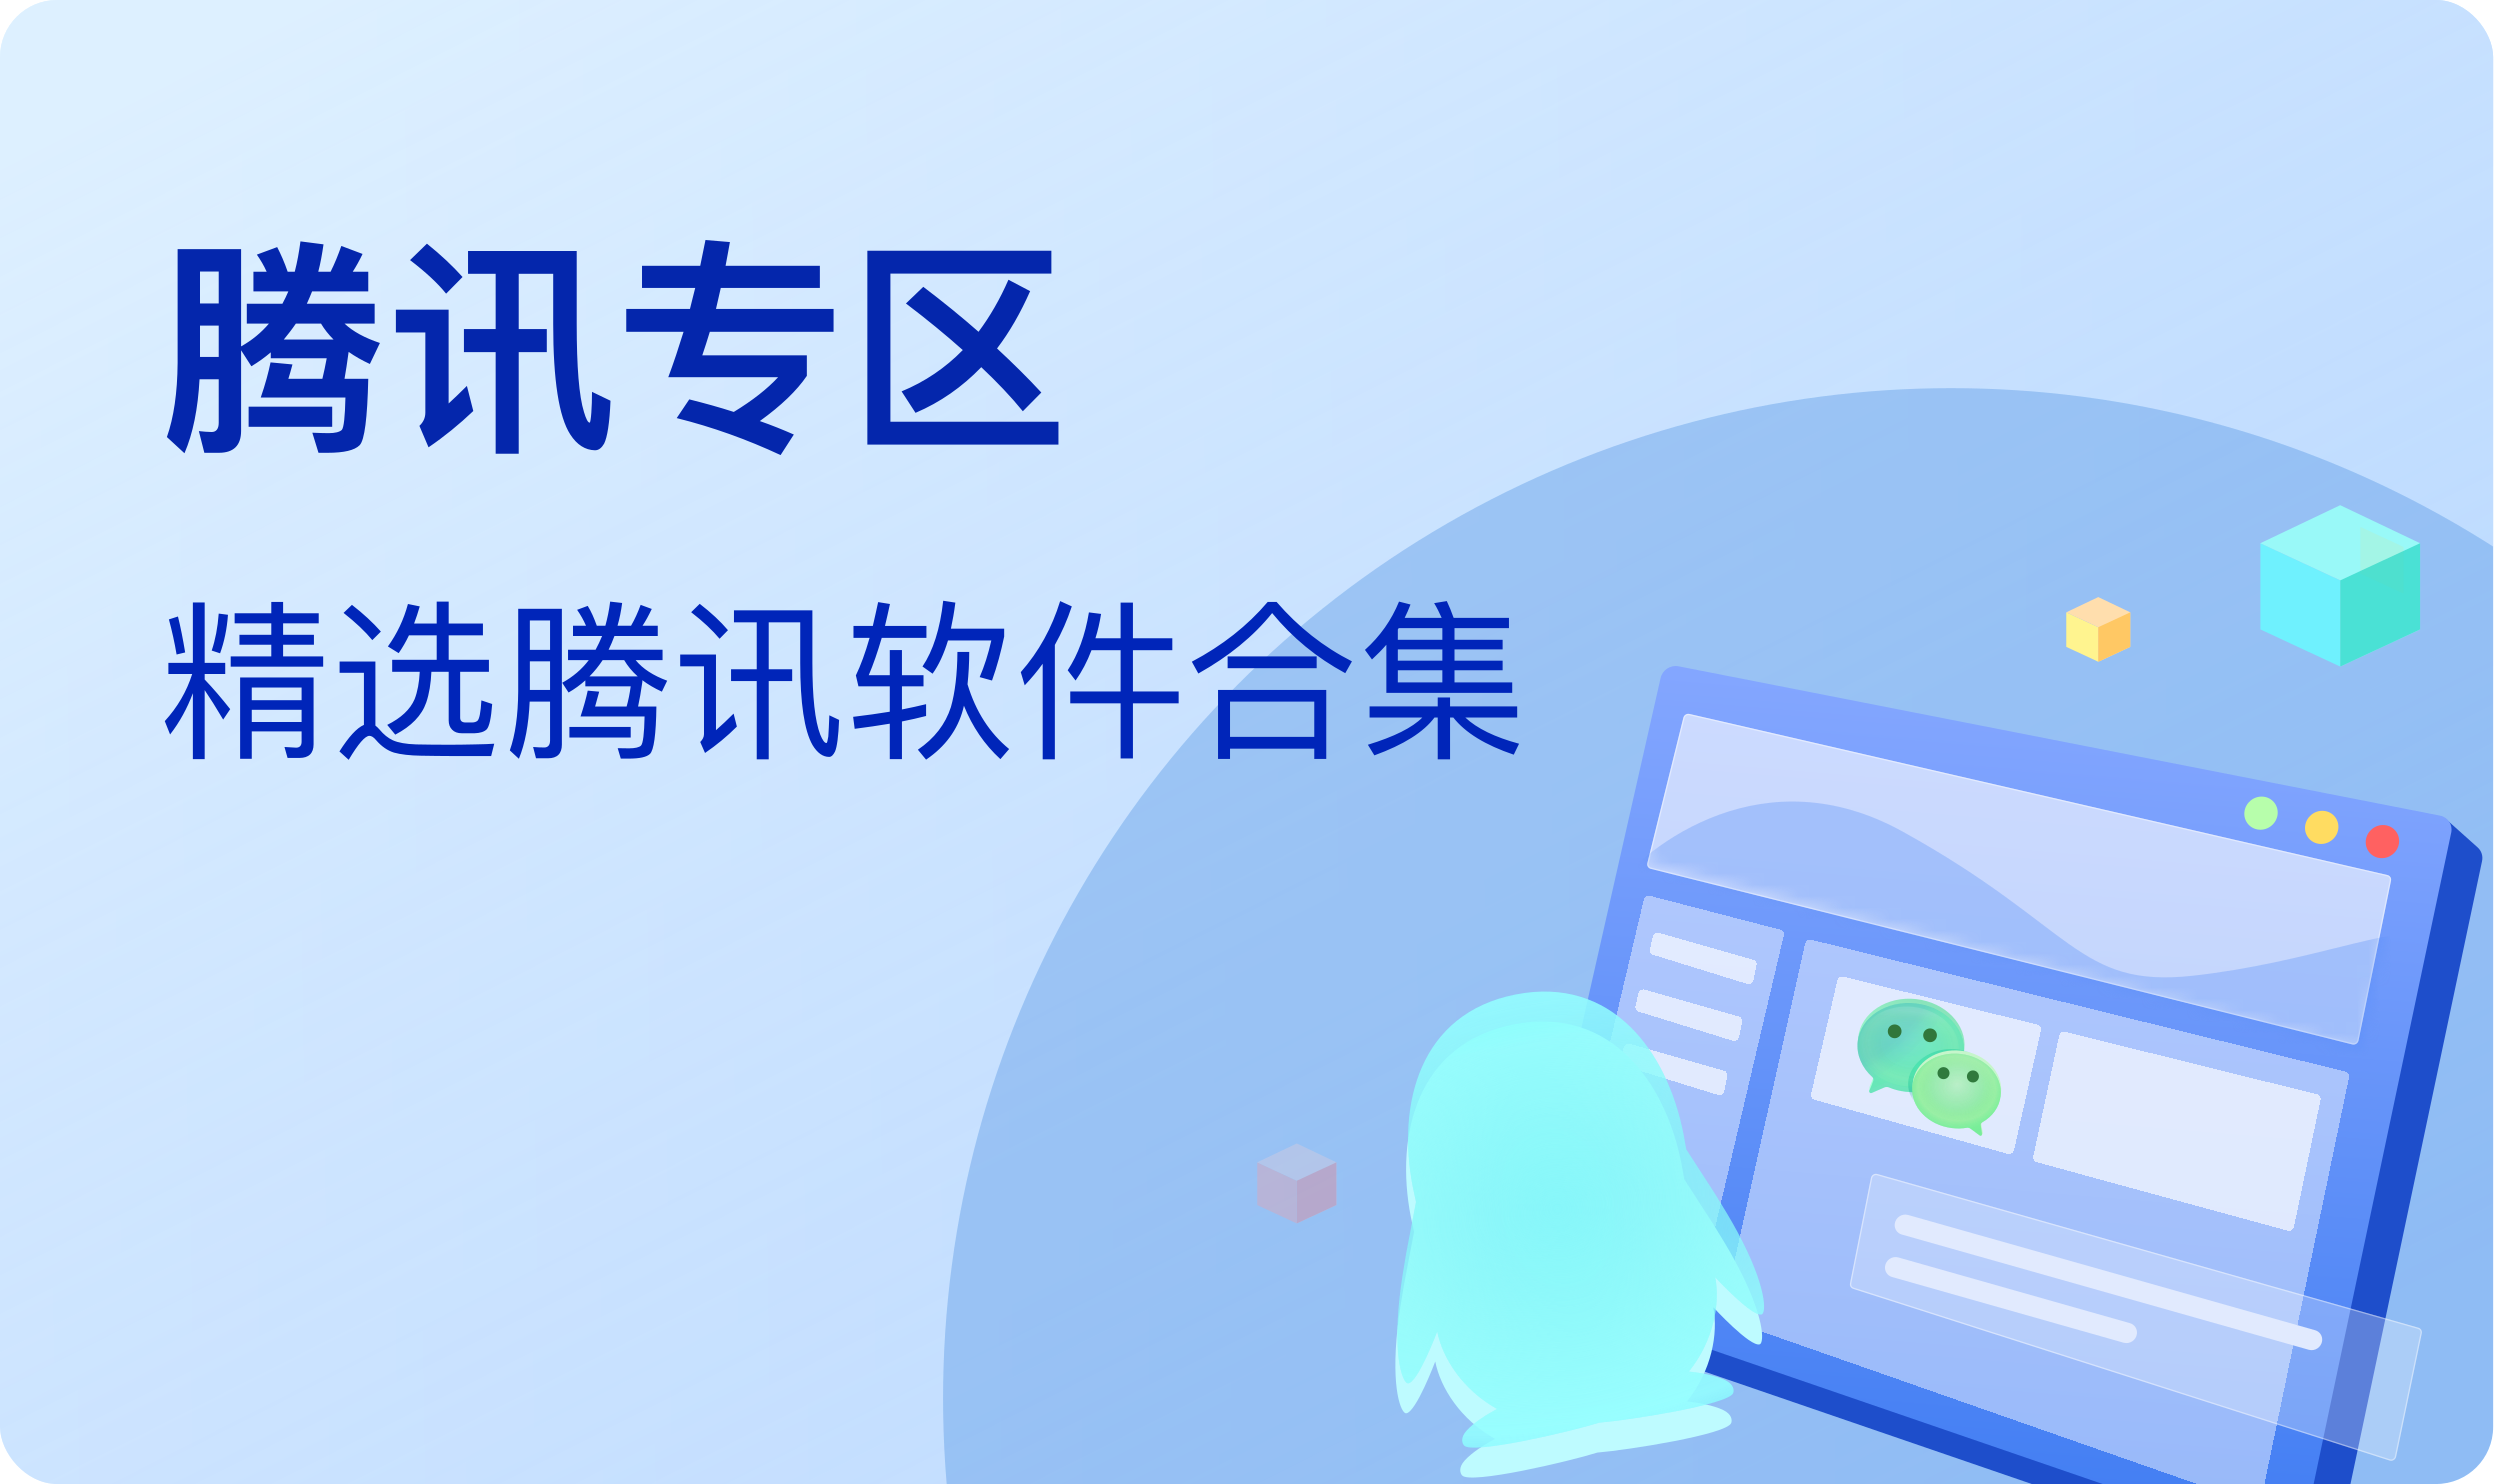
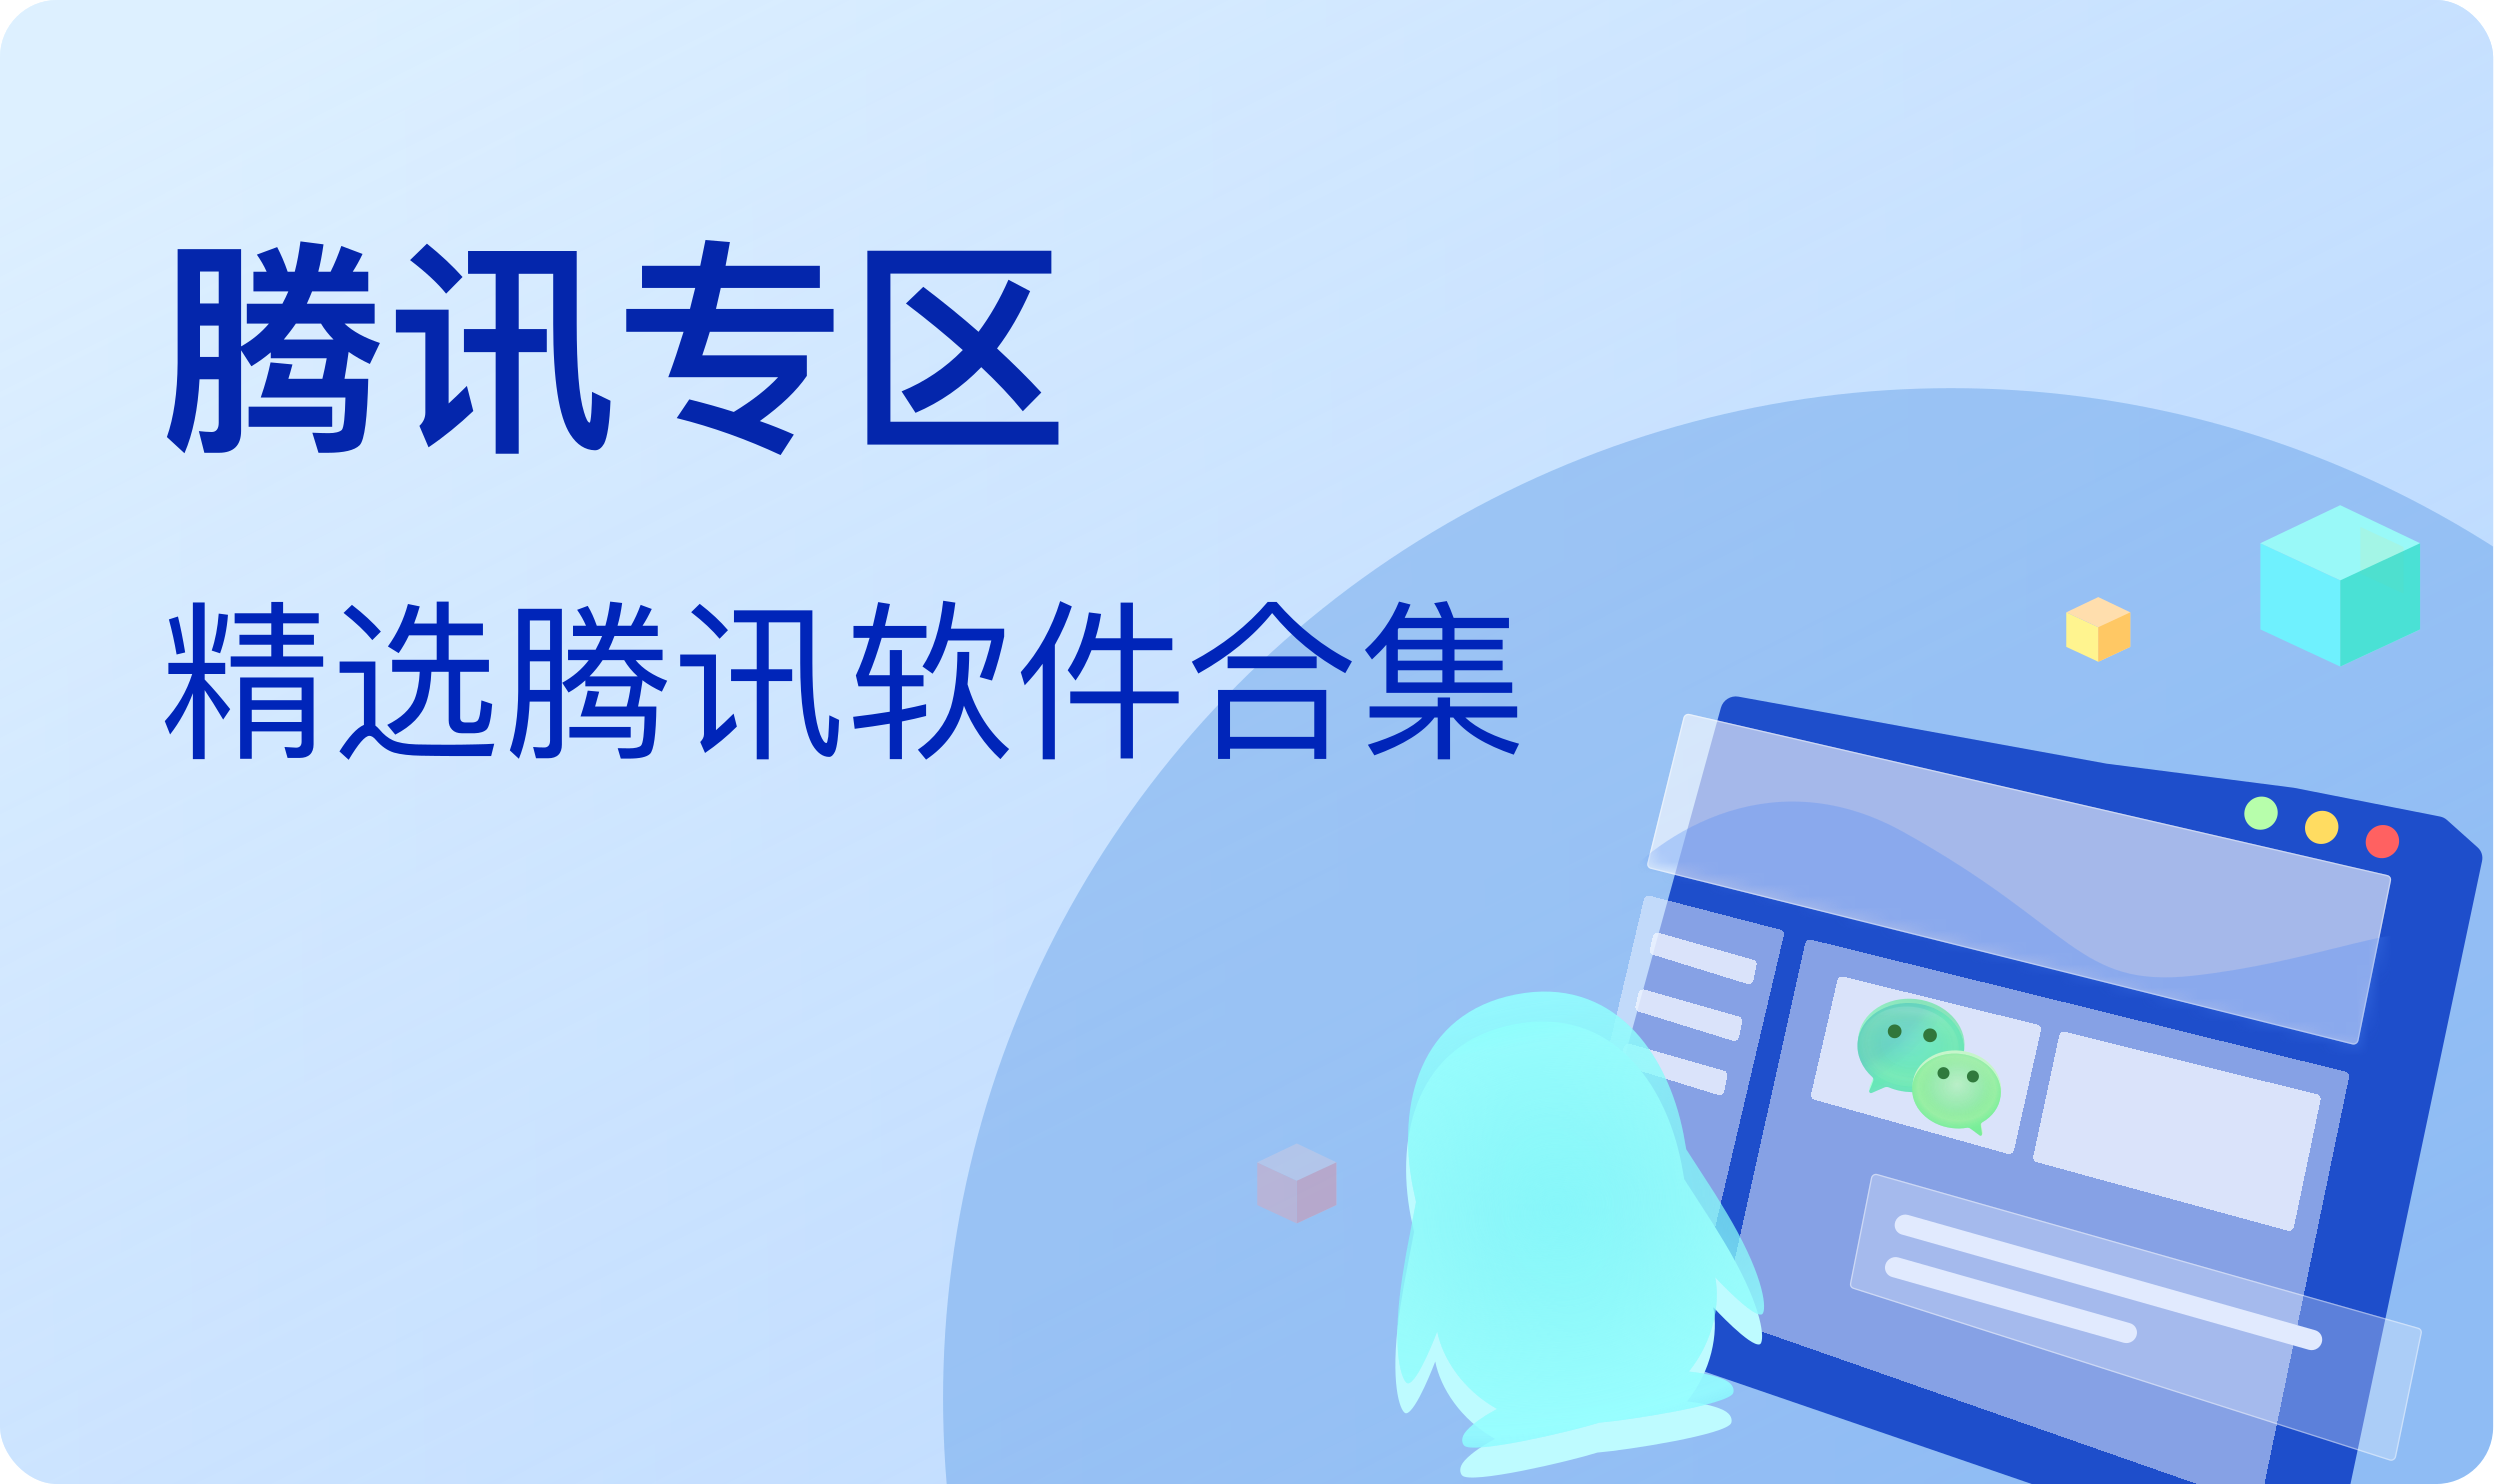
<svg xmlns="http://www.w3.org/2000/svg" width="219" height="130" viewBox="0 0 219 130" fill="none">
  <g clip-path="url(#clip0_5679_16154)">
    <rect width="218.4" height="130" rx="5" fill="url(#paint0_linear_5679_16154)" />
    <rect y="-5" width="243" height="196" rx="5" fill="url(#paint1_linear_5679_16154)" />
    <g opacity="0.5" filter="url(#filter0_f_5679_16154)">
      <ellipse cx="170.922" cy="122.5" rx="88.31" ry="88.5" fill="#317FDA" fill-opacity="0.6" />
    </g>
    <path d="M22.2 23.805H23.36C23.12 23.265 22.82 22.765 22.5 22.305L24.28 21.645C24.6 22.265 24.92 22.985 25.2 23.805H25.82C26.04 22.965 26.2 22.065 26.32 21.145L28.34 21.405C28.22 22.245 28.08 23.045 27.88 23.805H28.96C29.32 23.085 29.62 22.345 29.9 21.545L31.76 22.245C31.48 22.845 31.18 23.365 30.9 23.805H32.26V25.525H27.34C27.2 25.885 27.04 26.245 26.88 26.605H32.82V28.345H30.18C30.92 29.045 31.96 29.605 33.28 30.045L32.4 31.885C31.7 31.565 31.08 31.205 30.54 30.825C30.42 31.725 30.3 32.505 30.18 33.185H32.26C32.18 36.625 31.94 38.565 31.5 39.005C31.06 39.445 30.14 39.665 28.72 39.665H27.9L27.36 37.905C27.88 37.925 28.34 37.945 28.78 37.945C29.36 37.945 29.74 37.845 29.94 37.665C30.12 37.465 30.22 36.525 30.26 34.825H22.84C23.24 33.665 23.52 32.625 23.7 31.745L25.62 31.925C25.5 32.385 25.38 32.805 25.26 33.185H28.24C28.38 32.625 28.5 32.025 28.62 31.385H23.72V30.865C23.18 31.325 22.62 31.725 22.02 32.085L21.12 30.685V37.745C21.12 39.025 20.46 39.665 19.18 39.665H17.9L17.42 37.765C17.82 37.805 18.2 37.845 18.54 37.845C18.94 37.845 19.16 37.565 19.16 37.045V33.225H17.48C17.34 35.825 16.9 37.985 16.16 39.705L14.62 38.285C15.22 36.585 15.54 34.425 15.56 31.785V21.825H21.12V30.345C22.08 29.805 22.88 29.145 23.56 28.345H21.62V26.605H24.74C24.94 26.245 25.1 25.885 25.26 25.525H22.2V23.805ZM24.86 29.745H29.22C28.78 29.305 28.4 28.825 28.12 28.345H25.92C25.58 28.845 25.22 29.305 24.86 29.745ZM17.52 28.525V31.265H19.16V28.525H17.52ZM19.16 26.585V23.785H17.52V26.585H19.16ZM21.78 35.625H29.1V37.385H21.78V35.625ZM40.64 28.825H43.42V23.985H41V21.985H50.52V28.405C50.52 32.125 50.72 34.705 51.16 36.105C51.34 36.705 51.5 37.025 51.66 37.025C51.7 37.025 51.76 36.725 51.8 36.165C51.84 35.605 51.86 35.005 51.86 34.325L53.48 35.105C53.4 37.065 53.2 38.305 52.92 38.865C52.7 39.245 52.44 39.445 52.12 39.445C51.26 39.425 50.54 38.965 49.96 38.065C48.96 36.525 48.46 33.305 48.46 28.405V23.985H45.44V28.825H47.9V30.845H45.44V39.745H43.42V30.845H40.64V28.825ZM37.4 21.345C38.62 22.325 39.66 23.305 40.52 24.265L39.08 25.725C38.34 24.805 37.28 23.825 35.92 22.785L37.4 21.345ZM34.68 27.125H39.3V35.345C39.8 34.885 40.34 34.365 40.9 33.805L41.46 36.005C40.22 37.185 38.92 38.245 37.54 39.185L36.74 37.305C37.08 36.985 37.26 36.605 37.26 36.145V29.125H34.68V27.125ZM54.86 27.065H60.44C60.6 26.445 60.74 25.825 60.9 25.225H56.24V23.285H61.34C61.5 22.525 61.64 21.785 61.8 21.025L63.94 21.205C63.82 21.925 63.68 22.605 63.56 23.285H71.82V25.225H63.14C63 25.865 62.86 26.465 62.72 27.065H73.02V29.065H62.18C61.96 29.785 61.74 30.485 61.52 31.125H70.68V32.925C69.8 34.225 68.42 35.545 66.56 36.885C67.6 37.245 68.58 37.645 69.54 38.065L68.38 39.865C65.42 38.485 62.4 37.405 59.28 36.625L60.38 34.985C61.74 35.325 63.04 35.685 64.28 36.085C65.92 35.085 67.22 34.065 68.16 33.045H58.54C59.02 31.765 59.46 30.425 59.88 29.065H54.86V27.065ZM80.88 25.125C82.62 26.445 84.24 27.765 85.72 29.065C86.72 27.725 87.6 26.205 88.34 24.505L90.24 25.505C89.4 27.405 88.44 29.085 87.34 30.525C88.74 31.825 90.04 33.105 91.22 34.385L89.6 36.025C88.56 34.745 87.34 33.465 85.96 32.165C84.28 33.905 82.36 35.245 80.2 36.165L78.98 34.285C81.02 33.445 82.82 32.225 84.34 30.665C82.84 29.325 81.18 27.965 79.36 26.585L80.88 25.125ZM75.98 21.965H92.1V23.965H78V36.945H92.72V38.945H75.98V21.965Z" fill="#0426AC" />
    <path d="M150.752 61.998C150.936 61.331 151.61 60.904 152.285 61.026L184.546 66.898L200.93 69.007L213.755 71.53C213.976 71.574 214.181 71.675 214.347 71.823L217.046 74.238C217.377 74.534 217.522 74.986 217.428 75.43L204.328 137.448C204.163 138.23 203.338 138.706 202.591 138.449L136.416 115.725C136.157 115.637 135.937 115.467 135.788 115.242L133.905 112.409C133.711 112.116 133.651 111.753 133.738 111.405L134.811 107.11C134.867 106.888 134.979 106.683 135.138 106.515L139.661 101.707C139.812 101.546 139.922 101.351 139.98 101.141L143.765 87.335L150.752 61.998Z" fill="#1E4ECB" />
-     <path d="M145.469 59.395C145.629 58.691 146.332 58.23 147.034 58.367L213.753 71.451C214.44 71.586 214.873 72.246 214.727 72.936L201.738 134.427C201.573 135.209 200.748 135.685 200.001 135.428L134.479 112.929C133.876 112.721 133.534 112.1 133.677 111.47L145.469 59.395Z" fill="url(#paint2_linear_5679_16154)" />
    <g filter="url(#filter1_dii_5679_16154)">
      <circle cx="1.457" cy="1.457" r="1.457" transform="matrix(0.997 0.083 -0.12 0.993 207.422 72.157)" fill="#FF6161" />
    </g>
    <g filter="url(#filter2_dii_5679_16154)">
      <circle cx="1.457" cy="1.457" r="1.457" transform="matrix(0.997 0.083 -0.12 0.993 202.104 70.911)" fill="#FFDC61" />
    </g>
    <g filter="url(#filter3_dii_5679_16154)">
      <circle cx="1.457" cy="1.457" r="1.457" transform="matrix(0.997 0.083 -0.12 0.993 196.787 69.665)" fill="#B7FEAB" />
    </g>
    <g filter="url(#filter4_b_5679_16154)">
      <path d="M147.462 62.874C147.521 62.638 147.761 62.489 147.996 62.543L209.141 76.655C209.362 76.706 209.499 76.919 209.453 77.143L206.608 91.146C206.557 91.394 206.306 91.554 206.063 91.493L144.607 76.11C144.384 76.054 144.251 75.831 144.307 75.605L147.462 62.874Z" fill="white" fill-opacity="0.6" />
      <path d="M147.517 62.886C147.568 62.68 147.777 62.551 147.981 62.598L209.127 76.709C209.319 76.754 209.437 76.94 209.398 77.134L206.552 91.136C206.508 91.352 206.29 91.492 206.078 91.439L144.623 76.056C144.429 76.007 144.313 75.813 144.362 75.617L147.517 62.886Z" stroke="url(#paint3_linear_5679_16154)" stroke-width="0.112" />
    </g>
    <mask id="mask0_5679_16154" style="mask-type:alpha" maskUnits="userSpaceOnUse" x="144" y="62" width="66" height="30">
      <path d="M146.949 62.919C147.002 62.678 147.246 62.522 147.484 62.577L209.403 76.64C209.624 76.69 209.761 76.903 209.716 77.127L206.884 91.383C206.834 91.634 206.579 91.795 206.335 91.731L144.56 75.594C144.343 75.537 144.213 75.323 144.262 75.101L146.949 62.919Z" fill="#FEFEFF" fill-opacity="0.6" />
    </mask>
    <g mask="url(#mask0_5679_16154)">
      <path d="M166.687 72.853C154.623 66.172 144.453 73.736 140.877 78.353L139.909 82.389L209.117 95.135C210.521 91.799 214.134 82.789 212.273 81.975C209.947 80.958 202.175 84.367 192.083 85.474C181.99 86.58 181.768 81.203 166.687 72.853Z" fill="#4E89F7" fill-opacity="0.5" />
    </g>
    <g filter="url(#filter5_d_5679_16154)">
      <path d="M143.998 78.582C144.055 78.34 144.305 78.188 144.543 78.25L155.963 81.215C156.182 81.272 156.313 81.49 156.26 81.714L148.778 113.534C148.717 113.791 148.443 113.944 148.198 113.857L136.96 109.904C136.759 109.833 136.647 109.624 136.697 109.414L143.998 78.582Z" fill="#EFF4FF" fill-opacity="0.5" shape-rendering="crispEdges" />
    </g>
    <g filter="url(#filter6_d_5679_16154)">
      <path d="M158.129 82.436C158.183 82.192 158.431 82.037 158.671 82.096L205.47 93.649C205.688 93.703 205.821 93.916 205.775 94.138L198.068 131.202C198.013 131.464 197.736 131.624 197.486 131.536L151.177 115.32C150.978 115.25 150.865 115.044 150.912 114.836L158.129 82.436Z" fill="#EFF4FF" fill-opacity="0.5" shape-rendering="crispEdges" />
    </g>
    <g filter="url(#filter7_b_5679_16154)">
      <path d="M163.894 103.187C163.944 102.933 164.205 102.772 164.452 102.842L211.858 116.309C212.068 116.368 212.194 116.578 212.149 116.794L209.901 127.605C209.847 127.863 209.578 128.022 209.33 127.943L162.337 112.903C162.135 112.839 162.017 112.636 162.058 112.425L163.894 103.187Z" fill="#EFF4FF" fill-opacity="0.3" />
      <path d="M163.949 103.196C163.993 102.975 164.22 102.835 164.435 102.896L211.841 116.362C212.024 116.414 212.133 116.596 212.093 116.785L209.845 127.596C209.799 127.82 209.564 127.959 209.349 127.89L162.356 112.85C162.18 112.794 162.077 112.617 162.114 112.434L163.949 103.196Z" stroke="url(#paint4_linear_5679_16154)" stroke-width="0.112" />
    </g>
    <g filter="url(#filter8_d_5679_16154)">
      <path d="M180.378 90.511C180.43 90.266 180.68 90.108 180.921 90.168L202.974 95.634C203.192 95.688 203.325 95.902 203.278 96.124L200.95 107.243C200.897 107.493 200.641 107.652 200.396 107.585L178.408 101.579C178.194 101.521 178.067 101.309 178.113 101.09L180.378 90.511Z" fill="#EFF4FF" fill-opacity="0.8" shape-rendering="crispEdges" />
    </g>
    <g filter="url(#filter9_d_5679_16154)">
      <path d="M160.945 85.666C161.001 85.424 161.248 85.27 161.487 85.329L178.484 89.534C178.705 89.589 178.838 89.806 178.787 90.03L176.431 100.517C176.375 100.765 176.118 100.92 175.876 100.852L158.942 96.113C158.728 96.053 158.601 95.838 158.652 95.618L160.945 85.666Z" fill="#EFF4FF" fill-opacity="0.8" shape-rendering="crispEdges" />
    </g>
    <g filter="url(#filter10_d_5679_16154)">
      <path d="M144.781 81.826C144.836 81.577 145.095 81.421 145.338 81.491L153.581 83.846C153.79 83.906 153.915 84.113 153.872 84.328L153.614 85.621C153.562 85.879 153.294 86.04 153.046 85.963L144.816 83.416C144.609 83.352 144.488 83.141 144.536 82.927L144.781 81.826Z" fill="#EFF4FF" fill-opacity="0.8" shape-rendering="crispEdges" />
    </g>
    <g filter="url(#filter11_d_5679_16154)">
      <path d="M143.517 86.806C143.572 86.556 143.831 86.4 144.074 86.47L152.317 88.825C152.526 88.885 152.651 89.092 152.608 89.307L152.349 90.6C152.298 90.858 152.03 91.019 151.782 90.942L143.552 88.395C143.344 88.331 143.224 88.121 143.272 87.906L143.517 86.806Z" fill="#EFF4FF" fill-opacity="0.8" shape-rendering="crispEdges" />
    </g>
    <g filter="url(#filter12_d_5679_16154)">
      <path d="M142.222 91.553C142.278 91.304 142.536 91.148 142.779 91.218L151.022 93.573C151.231 93.632 151.356 93.839 151.313 94.055L151.055 95.347C151.003 95.605 150.735 95.767 150.487 95.69L142.257 93.143C142.05 93.078 141.929 92.868 141.977 92.654L142.222 91.553Z" fill="#EFF4FF" fill-opacity="0.8" shape-rendering="crispEdges" />
    </g>
    <path d="M165.979 107.214C166.047 106.656 166.608 106.279 167.145 106.431L202.804 116.527C203.213 116.643 203.471 117.033 203.419 117.458C203.352 118.016 202.79 118.393 202.253 118.241L166.594 108.145C166.185 108.029 165.927 107.639 165.979 107.214Z" fill="#E1EAFE" />
    <path d="M165.129 110.936C165.197 110.378 165.759 110 166.296 110.153L186.58 115.909C186.989 116.025 187.246 116.415 187.195 116.84C187.127 117.398 186.565 117.775 186.029 117.622L165.744 111.866C165.335 111.75 165.078 111.36 165.129 110.936Z" fill="#E1EAFE" />
    <g opacity="0.3">
      <g filter="url(#filter13_b_5679_16154)">
        <rect width="3.824" height="3.745" transform="matrix(0.907 0.422 0 1 110.133 101.819)" fill="#FF9696" />
      </g>
      <g filter="url(#filter14_b_5679_16154)">
        <path d="M113.6 103.432L110.127 101.82L113.598 100.167L117.068 101.82L117.068 105.564L113.6 107.176L113.6 103.432Z" fill="#FFD2CC" fill-opacity="0.85" />
      </g>
      <g filter="url(#filter15_b_5679_16154)">
        <rect width="3.824" height="3.745" transform="matrix(0.907 -0.422 0 1 113.6 103.431)" fill="#FF7070" />
      </g>
    </g>
    <g filter="url(#filter16_b_5679_16154)">
      <rect width="7.713" height="7.552" transform="matrix(0.907 0.422 0 1 198.011 47.588)" fill="#6BF6FF" fill-opacity="0.9" />
    </g>
    <g filter="url(#filter17_b_5679_16154)">
      <rect width="4.174" height="4.087" transform="matrix(0.907 0.422 0 1 206.767 46.154)" fill="#FF983E" />
    </g>
    <g filter="url(#filter18_b_5679_16154)">
      <path d="M205.006 50.84L198 47.588L205 44.254L212 47.588L212 55.141L205.006 58.392L205.006 50.84Z" fill="#99FFF9" fill-opacity="0.9" />
    </g>
    <rect width="7.713" height="7.552" transform="matrix(0.907 -0.422 0 1 205.006 50.839)" fill="#25D6C3" fill-opacity="0.67" />
    <g filter="url(#filter19_b_5679_16154)">
      <rect width="3.091" height="3.026" transform="matrix(0.907 0.422 0 1 181.005 53.64)" fill="#FFF48F" />
    </g>
    <g filter="url(#filter20_b_5679_16154)">
      <rect width="1.673" height="1.638" transform="matrix(0.907 0.422 0 1 184.513 53.065)" fill="#FF983E" />
    </g>
    <g filter="url(#filter21_b_5679_16154)">
      <path d="M183.807 54.943L181 53.64L183.805 52.304L186.61 53.64L186.61 56.666L183.807 57.969L183.807 54.943Z" fill="#FFDEAD" />
    </g>
    <g filter="url(#filter22_b_5679_16154)">
      <rect width="3.091" height="3.026" transform="matrix(0.907 -0.422 0 1 183.807 54.943)" fill="#FFC864" />
    </g>
    <path fill-rule="evenodd" clip-rule="evenodd" d="M164.155 94.246C164.167 94.131 164.134 94.04 164.054 93.973C163.157 93.162 162.645 92.03 162.775 90.869C163.014 88.734 165.289 87.233 167.858 87.521C170.427 87.809 172.314 89.776 172.074 91.912C171.835 94.047 169.56 95.548 166.991 95.26C166.46 95.2 165.951 95.071 165.494 94.874C165.452 94.855 165.395 94.849 165.352 94.844C165.266 94.834 165.176 94.853 165.1 94.888L164.015 95.362C164.011 95.363 164.006 95.365 164.002 95.367L163.76 95.636C163.735 95.624 163.75 95.486 163.771 95.283C163.774 95.256 163.777 95.229 163.78 95.2L163.795 95.163C163.798 95.155 163.802 95.147 163.805 95.14L164.071 94.497C164.092 94.443 164.112 94.391 164.129 94.344C164.131 94.33 164.136 94.312 164.142 94.295C164.147 94.277 164.153 94.26 164.155 94.246Z" fill="url(#paint5_linear_5679_16154)" />
    <g filter="url(#filter23_b_5679_16154)">
      <path fill-rule="evenodd" clip-rule="evenodd" d="M164.012 94.35C164.092 94.417 164.125 94.508 164.112 94.623C164.109 94.651 164.09 94.693 164.087 94.721C163.983 95 163.801 95.458 163.785 95.471C163.766 95.513 163.748 95.54 163.743 95.582C163.734 95.668 163.797 95.748 163.883 95.758C163.912 95.761 163.942 95.75 163.973 95.739L165.058 95.265C165.134 95.231 165.223 95.212 165.31 95.221C165.353 95.226 165.41 95.232 165.451 95.251C165.909 95.448 166.418 95.578 166.949 95.637C169.517 95.925 171.793 94.424 172.032 92.289C172.271 90.153 170.385 88.186 167.816 87.898C165.247 87.61 162.972 89.111 162.732 91.246C162.602 92.407 163.115 93.539 164.012 94.35Z" fill="url(#paint6_radial_5679_16154)" fill-opacity="0.9" />
      <path fill-rule="evenodd" clip-rule="evenodd" d="M164.012 94.35C164.092 94.417 164.125 94.508 164.112 94.623C164.109 94.651 164.09 94.693 164.087 94.721C163.983 95 163.801 95.458 163.785 95.471C163.766 95.513 163.748 95.54 163.743 95.582C163.734 95.668 163.797 95.748 163.883 95.758C163.912 95.761 163.942 95.75 163.973 95.739L165.058 95.265C165.134 95.231 165.223 95.212 165.31 95.221C165.353 95.226 165.41 95.232 165.451 95.251C165.909 95.448 166.418 95.578 166.949 95.637C169.517 95.925 171.793 94.424 172.032 92.289C172.271 90.153 170.385 88.186 167.816 87.898C165.247 87.61 162.972 89.111 162.732 91.246C162.602 92.407 163.115 93.539 164.012 94.35Z" fill="url(#paint7_radial_5679_16154)" fill-opacity="0.2" />
      <path fill-rule="evenodd" clip-rule="evenodd" d="M164.012 94.35C164.092 94.417 164.125 94.508 164.112 94.623C164.109 94.651 164.09 94.693 164.087 94.721C163.983 95 163.801 95.458 163.785 95.471C163.766 95.513 163.748 95.54 163.743 95.582C163.734 95.668 163.797 95.748 163.883 95.758C163.912 95.761 163.942 95.75 163.973 95.739L165.058 95.265C165.134 95.231 165.223 95.212 165.31 95.221C165.353 95.226 165.41 95.232 165.451 95.251C165.909 95.448 166.418 95.578 166.949 95.637C169.517 95.925 171.793 94.424 172.032 92.289C172.271 90.153 170.385 88.186 167.816 87.898C165.247 87.61 162.972 89.111 162.732 91.246C162.602 92.407 163.115 93.539 164.012 94.35Z" fill="url(#paint8_radial_5679_16154)" fill-opacity="0.1" />
    </g>
    <mask id="mask1_5679_16154" style="mask-type:luminance" maskUnits="userSpaceOnUse" x="162" y="87" width="11" height="9">
      <path fill-rule="evenodd" clip-rule="evenodd" d="M164.012 94.35C164.092 94.417 164.125 94.508 164.112 94.623C164.109 94.651 164.09 94.693 164.087 94.721C163.983 95 163.801 95.458 163.785 95.471C163.766 95.513 163.748 95.54 163.743 95.582C163.734 95.668 163.797 95.748 163.883 95.758C163.912 95.761 163.942 95.75 163.973 95.739L165.058 95.265C165.134 95.231 165.223 95.212 165.31 95.221C165.353 95.226 165.41 95.232 165.451 95.251C165.909 95.448 166.418 95.578 166.949 95.637C169.517 95.925 171.793 94.424 172.032 92.289C172.271 90.153 170.385 88.186 167.816 87.898C165.247 87.61 162.972 89.111 162.732 91.246C162.602 92.407 163.115 93.539 164.012 94.35Z" fill="white" />
      <path fill-rule="evenodd" clip-rule="evenodd" d="M164.012 94.35C164.092 94.417 164.125 94.508 164.112 94.623C164.109 94.651 164.09 94.693 164.087 94.721C163.983 95 163.801 95.458 163.785 95.471C163.766 95.513 163.748 95.54 163.743 95.582C163.734 95.668 163.797 95.748 163.883 95.758C163.912 95.761 163.942 95.75 163.973 95.739L165.058 95.265C165.134 95.231 165.223 95.212 165.31 95.221C165.353 95.226 165.41 95.232 165.451 95.251C165.909 95.448 166.418 95.578 166.949 95.637C169.517 95.925 171.793 94.424 172.032 92.289C172.271 90.153 170.385 88.186 167.816 87.898C165.247 87.61 162.972 89.111 162.732 91.246C162.602 92.407 163.115 93.539 164.012 94.35Z" stroke="white" />
    </mask>
    <g mask="url(#mask1_5679_16154)">
      <g opacity="0.2" filter="url(#filter24_f_5679_16154)">
        <ellipse cx="167.228" cy="91.674" rx="4.363" ry="3.49" transform="rotate(6.394 167.228 91.674)" fill="url(#paint9_radial_5679_16154)" fill-opacity="0.8" />
      </g>
      <g opacity="0.379" filter="url(#filter25_f_5679_16154)">
-         <ellipse cx="170.798" cy="94.845" rx="3.654" ry="2.945" transform="rotate(-5.606 170.798 94.845)" fill="url(#paint10_radial_5679_16154)" />
-       </g>
+         </g>
      <path fill-rule="evenodd" clip-rule="evenodd" d="M165.905 90.944C166.239 90.981 166.533 90.746 166.57 90.412C166.608 90.077 166.373 89.783 166.04 89.746C165.706 89.708 165.412 89.943 165.375 90.278C165.338 90.612 165.572 90.906 165.905 90.944ZM169.005 91.291C169.339 91.328 169.633 91.093 169.67 90.759C169.707 90.425 169.473 90.13 169.14 90.093C168.806 90.056 168.512 90.291 168.475 90.625C168.437 90.959 168.672 91.254 169.005 91.291Z" fill="#31773B" />
    </g>
    <g filter="url(#filter26_d_5679_16154)">
      <path fill-rule="evenodd" clip-rule="evenodd" d="M172.337 98.085C171.937 98.157 171.501 98.167 171.058 98.117C168.924 97.878 167.355 96.225 167.556 94.435C167.758 92.63 169.652 91.38 171.786 91.619C173.919 91.858 175.488 93.511 175.287 95.301C175.177 96.283 174.563 97.106 173.681 97.607C173.603 97.656 173.551 97.724 173.542 97.81C173.539 97.839 173.535 97.868 173.546 97.899C173.563 98.037 173.591 98.221 173.614 98.361L173.706 98.874C173.553 99.077 173.528 99.084 173.513 99.041L173.316 98.659L172.647 98.163C172.593 98.128 172.525 98.091 172.453 98.083L172.453 98.083C172.41 98.078 172.367 98.073 172.337 98.085Z" fill="#C6F5CB" />
    </g>
    <g filter="url(#filter27_bd_5679_16154)">
      <path fill-rule="evenodd" clip-rule="evenodd" d="M171.026 98.4C171.47 98.449 171.906 98.44 172.305 98.368C172.335 98.356 172.378 98.361 172.421 98.366C172.493 98.374 172.561 98.411 172.615 98.446L173.405 99.032C173.432 99.049 173.445 99.065 173.473 99.069C173.545 99.077 173.609 99.025 173.617 98.953C173.62 98.924 173.609 98.894 173.614 98.85C173.615 98.836 173.544 98.433 173.515 98.181C173.504 98.151 173.507 98.122 173.51 98.093C173.52 98.007 173.571 97.939 173.649 97.889C174.531 97.389 175.145 96.566 175.255 95.584C175.456 93.794 173.887 92.141 171.754 91.902C169.621 91.663 167.727 92.913 167.524 94.718C167.324 96.508 168.893 98.161 171.026 98.4Z" fill="url(#paint11_radial_5679_16154)" />
      <path fill-rule="evenodd" clip-rule="evenodd" d="M171.026 98.4C171.47 98.449 171.906 98.44 172.305 98.368C172.335 98.356 172.378 98.361 172.421 98.366C172.493 98.374 172.561 98.411 172.615 98.446L173.405 99.032C173.432 99.049 173.445 99.065 173.473 99.069C173.545 99.077 173.609 99.025 173.617 98.953C173.62 98.924 173.609 98.894 173.614 98.85C173.615 98.836 173.544 98.433 173.515 98.181C173.504 98.151 173.507 98.122 173.51 98.093C173.52 98.007 173.571 97.939 173.649 97.889C174.531 97.389 175.145 96.566 175.255 95.584C175.456 93.794 173.887 92.141 171.754 91.902C169.621 91.663 167.727 92.913 167.524 94.718C167.324 96.508 168.893 98.161 171.026 98.4Z" fill="url(#paint12_radial_5679_16154)" fill-opacity="0.25" />
      <path fill-rule="evenodd" clip-rule="evenodd" d="M171.026 98.4C171.47 98.449 171.906 98.44 172.305 98.368C172.335 98.356 172.378 98.361 172.421 98.366C172.493 98.374 172.561 98.411 172.615 98.446L173.405 99.032C173.432 99.049 173.445 99.065 173.473 99.069C173.545 99.077 173.609 99.025 173.617 98.953C173.62 98.924 173.609 98.894 173.614 98.85C173.615 98.836 173.544 98.433 173.515 98.181C173.504 98.151 173.507 98.122 173.51 98.093C173.52 98.007 173.571 97.939 173.649 97.889C174.531 97.389 175.145 96.566 175.255 95.584C175.456 93.794 173.887 92.141 171.754 91.902C169.621 91.663 167.727 92.913 167.524 94.718C167.324 96.508 168.893 98.161 171.026 98.4Z" fill="white" fill-opacity="0.2" />
    </g>
    <mask id="mask2_5679_16154" style="mask-type:luminance" maskUnits="userSpaceOnUse" x="167" y="91" width="9" height="9">
      <path fill-rule="evenodd" clip-rule="evenodd" d="M171.026 98.4C171.47 98.449 171.906 98.44 172.305 98.368C172.335 98.356 172.378 98.361 172.421 98.366C172.493 98.374 172.561 98.411 172.615 98.446L173.405 99.032C173.432 99.049 173.445 99.065 173.473 99.069C173.545 99.077 173.609 99.025 173.617 98.953C173.62 98.924 173.609 98.894 173.614 98.85C173.615 98.836 173.544 98.433 173.515 98.181C173.504 98.151 173.507 98.122 173.51 98.093C173.52 98.007 173.571 97.939 173.649 97.889C174.531 97.389 175.145 96.566 175.255 95.584C175.456 93.794 173.887 92.141 171.754 91.902C169.621 91.663 167.727 92.913 167.524 94.718C167.324 96.508 168.893 98.161 171.026 98.4Z" fill="white" />
      <path fill-rule="evenodd" clip-rule="evenodd" d="M171.026 98.4C171.47 98.449 171.906 98.44 172.305 98.368C172.335 98.356 172.378 98.361 172.421 98.366C172.493 98.374 172.561 98.411 172.615 98.446L173.405 99.032C173.432 99.049 173.445 99.065 173.473 99.069C173.545 99.077 173.609 99.025 173.617 98.953C173.62 98.924 173.609 98.894 173.614 98.85C173.615 98.836 173.544 98.433 173.515 98.181C173.504 98.151 173.507 98.122 173.51 98.093C173.52 98.007 173.571 97.939 173.649 97.889C174.531 97.389 175.145 96.566 175.255 95.584C175.456 93.794 173.887 92.141 171.754 91.902C169.621 91.663 167.727 92.913 167.524 94.718C167.324 96.508 168.893 98.161 171.026 98.4Z" stroke="white" />
    </mask>
    <g mask="url(#mask2_5679_16154)">
      <path fill-rule="evenodd" clip-rule="evenodd" d="M172.769 94.821C172.479 94.788 172.273 94.529 172.305 94.238C172.338 93.947 172.596 93.74 172.887 93.772C173.177 93.805 173.384 94.064 173.351 94.355C173.318 94.646 173.06 94.853 172.769 94.821ZM170.192 94.532C169.902 94.499 169.696 94.24 169.728 93.949C169.761 93.658 170.019 93.451 170.31 93.484C170.6 93.516 170.806 93.775 170.774 94.067C170.741 94.358 170.483 94.564 170.192 94.532Z" fill="#307A3D" />
    </g>
    <g filter="url(#filter28_d_5679_16154)">
      <path fill-rule="evenodd" clip-rule="evenodd" d="M147.305 97.98C147.389 98.411 147.531 99.251 147.54 99.301L150.069 103.216C150.772 104.34 151.479 105.515 152.028 106.534C154.645 111.395 154.542 113.638 154.155 113.763C153.324 114.032 150.082 110.514 150.082 110.514C150.534 112.829 149.932 116.082 147.78 118.766C148.802 118.876 150.074 119.102 150.944 119.515C151.725 119.886 151.74 120.417 151.657 120.648C151.295 121.665 142.503 123.038 139.927 123.246L139.926 123.246C137.462 124.022 128.798 126.054 128.08 125.247C127.916 125.064 127.731 124.567 128.316 123.929C128.965 123.221 130.057 122.533 130.964 122.047C127.959 120.369 126.179 117.58 125.728 115.265C125.728 115.265 124.046 119.743 123.175 119.806C122.769 119.836 121.83 117.796 122.429 112.308C122.554 111.158 122.768 109.803 122.997 108.497L123.87 103.918C123.858 103.869 123.674 103.038 123.59 102.606C122.174 95.345 124.178 87.38 132.608 85.735C141.038 84.091 145.889 90.719 147.305 97.98Z" fill="url(#paint13_linear_5679_16154)" />
    </g>
    <g filter="url(#filter29_bii_5679_16154)">
      <path fill-rule="evenodd" clip-rule="evenodd" d="M147.477 98.862C147.561 99.293 147.703 100.133 147.712 100.183L150.241 104.097C150.944 105.222 151.651 106.397 152.2 107.416C154.817 112.277 154.714 114.519 154.327 114.645C153.496 114.914 150.254 111.396 150.254 111.396C150.706 113.711 150.104 116.964 147.952 119.648C148.974 119.757 150.246 119.984 151.115 120.397C151.896 120.768 151.912 121.299 151.829 121.53C151.466 122.547 142.674 123.92 140.099 124.128C140.099 124.128 140.098 124.128 140.098 124.128C140.098 124.128 140.098 124.128 140.098 124.128C137.634 124.903 128.97 126.936 128.252 126.129C128.088 125.946 127.903 125.449 128.487 124.811C129.137 124.102 130.229 123.415 131.136 122.929C128.131 121.251 126.351 118.462 125.9 116.147C125.9 116.147 124.218 120.625 123.347 120.688C122.941 120.717 122.002 118.678 122.601 113.19C122.726 112.04 122.939 110.684 123.169 109.378L124.041 104.8C124.03 104.751 123.846 103.92 123.762 103.488C122.346 96.227 124.35 88.262 132.78 86.617C141.21 84.973 146.061 91.601 147.477 98.862Z" fill="url(#paint14_radial_5679_16154)" />
      <path fill-rule="evenodd" clip-rule="evenodd" d="M147.477 98.862C147.561 99.293 147.703 100.133 147.712 100.183L150.241 104.097C150.944 105.222 151.651 106.397 152.2 107.416C154.817 112.277 154.714 114.519 154.327 114.645C153.496 114.914 150.254 111.396 150.254 111.396C150.706 113.711 150.104 116.964 147.952 119.648C148.974 119.757 150.246 119.984 151.115 120.397C151.896 120.768 151.912 121.299 151.829 121.53C151.466 122.547 142.674 123.92 140.099 124.128C140.099 124.128 140.098 124.128 140.098 124.128C140.098 124.128 140.098 124.128 140.098 124.128C137.634 124.903 128.97 126.936 128.252 126.129C128.088 125.946 127.903 125.449 128.487 124.811C129.137 124.102 130.229 123.415 131.136 122.929C128.131 121.251 126.351 118.462 125.9 116.147C125.9 116.147 124.218 120.625 123.347 120.688C122.941 120.717 122.002 118.678 122.601 113.19C122.726 112.04 122.939 110.684 123.169 109.378L124.041 104.8C124.03 104.751 123.846 103.92 123.762 103.488C122.346 96.227 124.35 88.262 132.78 86.617C141.21 84.973 146.061 91.601 147.477 98.862Z" fill="url(#paint15_radial_5679_16154)" />
    </g>
    <path d="M14.75 58.07H16.895V52.775H17.93V58.07H19.73V59.045H17.93V59.525C18.68 60.305 19.415 61.175 20.165 62.12L19.55 63.035C18.92 61.97 18.38 61.115 17.93 60.455V66.5H16.895V60.725C16.4 62.045 15.74 63.26 14.9 64.34L14.435 63.17C15.545 61.955 16.355 60.575 16.835 59.045H14.75V58.07ZM19.16 53.75L19.97 53.855C19.88 55.115 19.64 56.24 19.28 57.23L18.545 56.99C18.86 56.06 19.07 54.98 19.16 53.75ZM15.59 54.005C15.815 54.92 16.025 55.97 16.22 57.155L15.47 57.335C15.29 56.27 15.065 55.25 14.795 54.26L15.59 54.005ZM23.765 52.73H24.8V53.72H27.92V54.605H24.8V55.61H27.5V56.48H24.8V57.5H28.31V58.4H20.21V57.5H23.765V56.48H20.975V55.61H23.765V54.605H20.555V53.72H23.765V52.73ZM22.055 62.18V63.245H26.42V62.18H22.055ZM26.42 61.34V60.23H22.055V61.34H26.42ZM22.055 64.07V66.47H21.035V59.345H27.47V65.195C27.47 65.99 27.05 66.395 26.24 66.395H25.19L24.92 65.435L25.94 65.495C26.255 65.495 26.42 65.315 26.42 64.97V64.07H22.055ZM30.83 52.985C31.835 53.765 32.675 54.545 33.365 55.325L32.615 56.075C32 55.325 31.16 54.53 30.095 53.69L30.83 52.985ZM39.545 66.23C38.735 66.23 37.835 66.215 36.875 66.2C35.915 66.185 35.12 66.095 34.52 65.93C33.935 65.75 33.41 65.375 32.945 64.835C32.735 64.58 32.54 64.46 32.36 64.46C31.985 64.46 31.385 65.15 30.545 66.56L29.735 65.825C30.545 64.55 31.25 63.77 31.88 63.5V58.94H29.75V57.95H32.885V63.56C33.005 63.65 33.125 63.77 33.245 63.905C33.605 64.34 33.995 64.655 34.415 64.85C34.88 65.06 35.555 65.18 36.455 65.21C37.235 65.225 38.225 65.24 39.395 65.24C40.115 65.24 40.85 65.225 41.6 65.21C42.32 65.195 42.89 65.18 43.295 65.15L43.025 66.23H39.545ZM38.255 52.7H39.305V54.62H42.305V55.655H39.305V57.8H42.83V58.85H40.31V62.87C40.31 63.14 40.46 63.29 40.79 63.29H41.33C41.54 63.29 41.69 63.245 41.81 63.155C41.99 63.02 42.11 62.42 42.17 61.355L43.115 61.67C43.025 62.915 42.86 63.65 42.635 63.89C42.425 64.1 42.065 64.22 41.555 64.235H40.475C40.085 64.235 39.8 64.13 39.605 63.92C39.395 63.71 39.305 63.44 39.305 63.11V58.85H37.79C37.745 59.885 37.595 60.785 37.34 61.535C36.95 62.675 36.035 63.62 34.625 64.355L33.92 63.5C35.135 62.9 35.93 62.15 36.32 61.25C36.575 60.59 36.725 59.78 36.77 58.85H34.355V57.8H38.255V55.655H35.825C35.555 56.225 35.255 56.735 34.925 57.215L33.98 56.63C34.79 55.505 35.375 54.26 35.735 52.91L36.77 53.12C36.62 53.645 36.455 54.14 36.275 54.62H38.255V52.7ZM50.195 54.815H51.335C51.125 54.32 50.855 53.855 50.555 53.42L51.485 53.075C51.785 53.555 52.04 54.14 52.28 54.815H53.03C53.21 54.155 53.36 53.45 53.45 52.7L54.5 52.82C54.41 53.525 54.275 54.185 54.095 54.815H55.28C55.61 54.245 55.88 53.645 56.12 52.985L57.095 53.345C56.825 53.915 56.555 54.41 56.285 54.815H57.62V55.715H53.825C53.675 56.135 53.495 56.54 53.315 56.915H58.04V57.83H55.685C56.3 58.58 57.215 59.18 58.445 59.63L57.98 60.59C57.32 60.29 56.75 59.945 56.27 59.585V59.735C56.15 60.575 56.03 61.295 55.895 61.895H57.5C57.47 64.355 57.275 65.735 56.93 66.05C56.645 66.32 56.03 66.455 55.07 66.455H54.38L54.11 65.54C54.47 65.54 54.8 65.555 55.1 65.555C55.64 65.555 56 65.465 56.15 65.315C56.33 65.135 56.435 64.28 56.465 62.765H50.855C51.14 61.895 51.35 61.145 51.485 60.5L52.49 60.59C52.37 61.055 52.25 61.49 52.13 61.895H54.89C55.04 61.385 55.16 60.785 55.25 60.125H51.275V59.6C50.825 60.005 50.33 60.365 49.805 60.665L49.25 59.81C50.18 59.3 50.96 58.64 51.575 57.83H49.76V56.915H52.175C52.385 56.525 52.58 56.12 52.745 55.715H50.195V54.815ZM51.635 59.255H55.865C55.37 58.82 54.98 58.34 54.68 57.83H52.79C52.445 58.355 52.055 58.835 51.635 59.255ZM46.415 57.935V60.44H48.185V57.935H46.415ZM48.185 56.93V54.35H46.415V56.93H48.185ZM46.4 61.46C46.31 63.485 45.995 65.15 45.455 66.47L44.66 65.735C45.14 64.385 45.38 62.66 45.395 60.575V53.33H49.22V65.225C49.22 66.02 48.815 66.425 48.005 66.425H46.955L46.7 65.435C47.06 65.465 47.375 65.48 47.675 65.48C48.005 65.48 48.185 65.27 48.185 64.865V61.46H46.4ZM49.88 63.68H55.25V64.61H49.88V63.68ZM64.04 58.625H66.29V54.515H64.295V53.465H71.165V58.07C71.165 61.07 71.39 63.155 71.855 64.355C72.05 64.835 72.23 65.09 72.395 65.09C72.455 65.09 72.5 64.895 72.56 64.52C72.59 64.1 72.62 63.485 72.65 62.66L73.505 63.065C73.445 64.505 73.325 65.435 73.145 65.84C72.995 66.14 72.83 66.305 72.635 66.305C72.08 66.305 71.6 65.96 71.18 65.27C70.46 64.01 70.1 61.61 70.1 58.07V54.515H67.34V58.625H69.395V59.66H67.34V66.515H66.29V59.66H64.04V58.625ZM61.295 52.895C62.285 53.66 63.11 54.425 63.77 55.205L63.035 55.955C62.42 55.22 61.595 54.44 60.545 53.63L61.295 52.895ZM59.585 57.335H62.72V63.965C63.2 63.545 63.71 63.065 64.265 62.51L64.55 63.65C63.68 64.52 62.75 65.285 61.76 65.96L61.34 65C61.55 64.79 61.67 64.565 61.67 64.31V58.37H59.585V57.335ZM77.945 56.945H79.01V59.15H80.9V60.125H79.01V62.15C79.76 62 80.465 61.85 81.125 61.685V62.72C80.45 62.9 79.745 63.05 79.01 63.2V66.5H77.945V63.395C76.955 63.56 75.935 63.71 74.87 63.845L74.735 62.795C75.875 62.66 76.955 62.51 77.945 62.345V60.125H75.2L74.975 59.165C75.395 58.295 75.8 57.2 76.175 55.88H74.765V54.83H76.46C76.61 54.17 76.775 53.465 76.925 52.745L77.96 52.91C77.81 53.585 77.675 54.23 77.525 54.83H81.155V55.88H77.24C76.88 57.11 76.505 58.205 76.1 59.15H77.945V56.945ZM82.625 52.625L83.69 52.79C83.585 53.615 83.45 54.38 83.3 55.07H87.965V55.76C87.695 57.065 87.35 58.355 86.9 59.615L85.82 59.315C86.225 58.37 86.57 57.305 86.84 56.105H83.045C82.685 57.29 82.235 58.265 81.695 59.015L80.81 58.385C81.74 57.005 82.355 55.085 82.625 52.625ZM83.87 57.11H84.905C84.905 58.145 84.845 59.09 84.755 59.945C85.475 62.33 86.69 64.22 88.4 65.615L87.635 66.5C86.24 65.225 85.175 63.665 84.44 61.82C84.41 61.925 84.395 62.03 84.365 62.135C83.885 63.935 82.805 65.405 81.125 66.545L80.405 65.675C81.86 64.685 82.82 63.44 83.3 61.94C83.66 60.68 83.855 59.06 83.87 57.11ZM92.87 52.655L93.89 53.12C93.5 54.305 93.005 55.43 92.405 56.495V66.515H91.34V58.145C90.86 58.805 90.335 59.435 89.765 60.035L89.42 58.88C91.01 57.08 92.15 54.995 92.87 52.655ZM95.39 53.645L96.455 53.78C96.335 54.53 96.17 55.25 95.96 55.91H98.165V52.79H99.245V55.91H102.695V56.96H99.245V60.575H103.25V61.61H99.245V66.44H98.165V61.61H93.755V60.575H98.165V56.96H95.615C95.24 57.95 94.775 58.835 94.22 59.615L93.53 58.715C94.445 57.335 95.06 55.64 95.39 53.645ZM111.05 52.73H111.83C113.735 54.935 115.94 56.675 118.43 57.935L117.845 58.97C115.34 57.62 113.21 55.865 111.44 53.705C109.805 55.745 107.645 57.5 104.975 59L104.405 57.965C107.075 56.555 109.28 54.815 111.05 52.73ZM116.18 60.44V66.485H115.13V65.585H107.75V66.485H106.7V60.44H116.18ZM107.75 64.55H115.13V61.46H107.75V64.55ZM107.54 57.5H115.34V58.535H107.54V57.5ZM124.595 62.855H119.975V61.88H125.945V61.1H127.025V61.88H132.905V62.855H128.36C129.38 63.815 130.955 64.58 133.07 65.15L132.605 66.11C130.115 65.27 128.36 64.19 127.31 62.855H127.025V66.515H125.945V62.855H125.66C124.715 64.13 122.96 65.24 120.395 66.17L119.825 65.24C122.135 64.535 123.725 63.74 124.595 62.855ZM121.445 56.48C121.055 56.93 120.635 57.35 120.185 57.77L119.57 56.93C120.905 55.73 121.895 54.32 122.555 52.7L123.56 52.955C123.41 53.36 123.23 53.75 123.05 54.125H126.29C126.08 53.66 125.87 53.225 125.63 52.835L126.74 52.655C126.95 53.09 127.145 53.585 127.34 54.125H132.185V55.025H127.415V56.045H131.63V56.885H127.415V57.875H131.63V58.715H127.415V59.78H132.47V60.695H121.445V56.48ZM126.35 59.78V58.715H122.45V59.78H126.35ZM126.35 57.875V56.885H122.45V57.875H126.35ZM126.35 56.045V55.025H122.525L122.45 55.145V56.045H126.35Z" fill="#0025B9" />
  </g>
  <defs>
    <filter id="filter0_f_5679_16154" x="18.612" y="-30" width="304.619" height="305" filterUnits="userSpaceOnUse" color-interpolation-filters="sRGB">
      <feFlood flood-opacity="0" result="BackgroundImageFix" />
      <feBlend mode="normal" in="SourceGraphic" in2="BackgroundImageFix" result="shape" />
      <feGaussianBlur stdDeviation="32" result="effect1_foregroundBlur_5679_16154" />
    </filter>
    <filter id="filter1_dii_5679_16154" x="206.787" y="71.823" width="3.824" height="3.802" filterUnits="userSpaceOnUse" color-interpolation-filters="sRGB">
      <feFlood flood-opacity="0" result="BackgroundImageFix" />
      <feColorMatrix in="SourceAlpha" type="matrix" values="0 0 0 0 0 0 0 0 0 0 0 0 0 0 0 0 0 0 127 0" result="hardAlpha" />
      <feOffset />
      <feGaussianBlur stdDeviation="0.225" />
      <feComposite in2="hardAlpha" operator="out" />
      <feColorMatrix type="matrix" values="0 0 0 0 0.268 0 0 0 0 0.438 0 0 0 0 0.767 0 0 0 1 0" />
      <feBlend mode="normal" in2="BackgroundImageFix" result="effect1_dropShadow_5679_16154" />
      <feBlend mode="normal" in="SourceGraphic" in2="effect1_dropShadow_5679_16154" result="shape" />
      <feColorMatrix in="SourceAlpha" type="matrix" values="0 0 0 0 0 0 0 0 0 0 0 0 0 0 0 0 0 0 127 0" result="hardAlpha" />
      <feOffset dy="0.225" />
      <feGaussianBlur stdDeviation="0.112" />
      <feComposite in2="hardAlpha" operator="arithmetic" k2="-1" k3="1" />
      <feColorMatrix type="matrix" values="0 0 0 0 1 0 0 0 0 0.904 0 0 0 0 0.904 0 0 0 0.52 0" />
      <feBlend mode="normal" in2="shape" result="effect2_innerShadow_5679_16154" />
      <feColorMatrix in="SourceAlpha" type="matrix" values="0 0 0 0 0 0 0 0 0 0 0 0 0 0 0 0 0 0 127 0" result="hardAlpha" />
      <feOffset dy="-0.225" />
      <feGaussianBlur stdDeviation="0.112" />
      <feComposite in2="hardAlpha" operator="arithmetic" k2="-1" k3="1" />
      <feColorMatrix type="matrix" values="0 0 0 0 0.863 0 0 0 0 0 0 0 0 0 0 0 0 0 0.53 0" />
      <feBlend mode="normal" in2="effect2_innerShadow_5679_16154" result="effect3_innerShadow_5679_16154" />
    </filter>
    <filter id="filter2_dii_5679_16154" x="201.469" y="70.577" width="3.824" height="3.802" filterUnits="userSpaceOnUse" color-interpolation-filters="sRGB">
      <feFlood flood-opacity="0" result="BackgroundImageFix" />
      <feColorMatrix in="SourceAlpha" type="matrix" values="0 0 0 0 0 0 0 0 0 0 0 0 0 0 0 0 0 0 127 0" result="hardAlpha" />
      <feOffset />
      <feGaussianBlur stdDeviation="0.225" />
      <feComposite in2="hardAlpha" operator="out" />
      <feColorMatrix type="matrix" values="0 0 0 0 0.217 0 0 0 0 0.423 0 0 0 0 0.825 0 0 0 1 0" />
      <feBlend mode="normal" in2="BackgroundImageFix" result="effect1_dropShadow_5679_16154" />
      <feBlend mode="normal" in="SourceGraphic" in2="effect1_dropShadow_5679_16154" result="shape" />
      <feColorMatrix in="SourceAlpha" type="matrix" values="0 0 0 0 0 0 0 0 0 0 0 0 0 0 0 0 0 0 127 0" result="hardAlpha" />
      <feOffset dy="0.225" />
      <feGaussianBlur stdDeviation="0.112" />
      <feComposite in2="hardAlpha" operator="arithmetic" k2="-1" k3="1" />
      <feColorMatrix type="matrix" values="0 0 0 0 1 0 0 0 0 0.951 0 0 0 0 0.779 0 0 0 1 0" />
      <feBlend mode="normal" in2="shape" result="effect2_innerShadow_5679_16154" />
      <feColorMatrix in="SourceAlpha" type="matrix" values="0 0 0 0 0 0 0 0 0 0 0 0 0 0 0 0 0 0 127 0" result="hardAlpha" />
      <feOffset dy="-0.225" />
      <feGaussianBlur stdDeviation="0.112" />
      <feComposite in2="hardAlpha" operator="arithmetic" k2="-1" k3="1" />
      <feColorMatrix type="matrix" values="0 0 0 0 0.796 0 0 0 0 0.631 0 0 0 0 0.05 0 0 0 1 0" />
      <feBlend mode="normal" in2="effect2_innerShadow_5679_16154" result="effect3_innerShadow_5679_16154" />
    </filter>
    <filter id="filter3_dii_5679_16154" x="196.151" y="69.33" width="3.824" height="3.802" filterUnits="userSpaceOnUse" color-interpolation-filters="sRGB">
      <feFlood flood-opacity="0" result="BackgroundImageFix" />
      <feColorMatrix in="SourceAlpha" type="matrix" values="0 0 0 0 0 0 0 0 0 0 0 0 0 0 0 0 0 0 127 0" result="hardAlpha" />
      <feOffset />
      <feGaussianBlur stdDeviation="0.225" />
      <feComposite in2="hardAlpha" operator="out" />
      <feColorMatrix type="matrix" values="0 0 0 0 0.305 0 0 0 0 0.46 0 0 0 0 0.762 0 0 0 1 0" />
      <feBlend mode="normal" in2="BackgroundImageFix" result="effect1_dropShadow_5679_16154" />
      <feBlend mode="normal" in="SourceGraphic" in2="effect1_dropShadow_5679_16154" result="shape" />
      <feColorMatrix in="SourceAlpha" type="matrix" values="0 0 0 0 0 0 0 0 0 0 0 0 0 0 0 0 0 0 127 0" result="hardAlpha" />
      <feOffset dy="0.225" />
      <feGaussianBlur stdDeviation="0.112" />
      <feComposite in2="hardAlpha" operator="arithmetic" k2="-1" k3="1" />
      <feColorMatrix type="matrix" values="0 0 0 0 0.932 0 0 0 0 1 0 0 0 0 0.921 0 0 0 1 0" />
      <feBlend mode="normal" in2="shape" result="effect2_innerShadow_5679_16154" />
      <feColorMatrix in="SourceAlpha" type="matrix" values="0 0 0 0 0 0 0 0 0 0 0 0 0 0 0 0 0 0 127 0" result="hardAlpha" />
      <feOffset dy="-0.225" />
      <feGaussianBlur stdDeviation="0.112" />
      <feComposite in2="hardAlpha" operator="arithmetic" k2="-1" k3="1" />
      <feColorMatrix type="matrix" values="0 0 0 0 0.482 0 0 0 0 0.783 0 0 0 0 0.431 0 0 0 1 0" />
      <feBlend mode="normal" in2="effect2_innerShadow_5679_16154" result="effect3_innerShadow_5679_16154" />
    </filter>
    <filter id="filter4_b_5679_16154" x="143.17" y="61.408" width="67.416" height="31.222" filterUnits="userSpaceOnUse" color-interpolation-filters="sRGB">
      <feFlood flood-opacity="0" result="BackgroundImageFix" />
      <feGaussianBlur in="BackgroundImageFix" stdDeviation="0.562" />
      <feComposite in2="SourceAlpha" operator="in" result="effect1_backgroundBlur_5679_16154" />
      <feBlend mode="normal" in="SourceGraphic" in2="effect1_backgroundBlur_5679_16154" result="shape" />
    </filter>
    <filter id="filter5_d_5679_16154" x="136.011" y="77.786" width="20.936" height="36.995" filterUnits="userSpaceOnUse" color-interpolation-filters="sRGB">
      <feFlood flood-opacity="0" result="BackgroundImageFix" />
      <feColorMatrix in="SourceAlpha" type="matrix" values="0 0 0 0 0 0 0 0 0 0 0 0 0 0 0 0 0 0 127 0" result="hardAlpha" />
      <feOffset dy="0.225" />
      <feGaussianBlur stdDeviation="0.337" />
      <feComposite in2="hardAlpha" operator="out" />
      <feColorMatrix type="matrix" values="0 0 0 0 0.059 0 0 0 0 0.35 0 0 0 0 0.713 0 0 0 0.71 0" />
      <feBlend mode="normal" in2="BackgroundImageFix" result="effect1_dropShadow_5679_16154" />
      <feBlend mode="normal" in="SourceGraphic" in2="effect1_dropShadow_5679_16154" result="shape" />
    </filter>
    <filter id="filter6_d_5679_16154" x="150.227" y="81.634" width="56.232" height="50.826" filterUnits="userSpaceOnUse" color-interpolation-filters="sRGB">
      <feFlood flood-opacity="0" result="BackgroundImageFix" />
      <feColorMatrix in="SourceAlpha" type="matrix" values="0 0 0 0 0 0 0 0 0 0 0 0 0 0 0 0 0 0 127 0" result="hardAlpha" />
      <feOffset dy="0.225" />
      <feGaussianBlur stdDeviation="0.337" />
      <feComposite in2="hardAlpha" operator="out" />
      <feColorMatrix type="matrix" values="0 0 0 0 0.059 0 0 0 0 0.35 0 0 0 0 0.713 0 0 0 0.71 0" />
      <feBlend mode="normal" in2="BackgroundImageFix" result="effect1_dropShadow_5679_16154" />
      <feBlend mode="normal" in="SourceGraphic" in2="effect1_dropShadow_5679_16154" result="shape" />
    </filter>
    <filter id="filter7_b_5679_16154" x="160.926" y="101.701" width="52.356" height="27.387" filterUnits="userSpaceOnUse" color-interpolation-filters="sRGB">
      <feFlood flood-opacity="0" result="BackgroundImageFix" />
      <feGaussianBlur in="BackgroundImageFix" stdDeviation="0.562" />
      <feComposite in2="SourceAlpha" operator="in" result="effect1_backgroundBlur_5679_16154" />
      <feBlend mode="normal" in="SourceGraphic" in2="effect1_backgroundBlur_5679_16154" result="shape" />
    </filter>
    <filter id="filter8_d_5679_16154" x="177.429" y="89.706" width="26.533" height="18.794" filterUnits="userSpaceOnUse" color-interpolation-filters="sRGB">
      <feFlood flood-opacity="0" result="BackgroundImageFix" />
      <feColorMatrix in="SourceAlpha" type="matrix" values="0 0 0 0 0 0 0 0 0 0 0 0 0 0 0 0 0 0 127 0" result="hardAlpha" />
      <feOffset dy="0.225" />
      <feGaussianBlur stdDeviation="0.337" />
      <feComposite in2="hardAlpha" operator="out" />
      <feColorMatrix type="matrix" values="0 0 0 0 0.155 0 0 0 0 0.469 0 0 0 0 0.863 0 0 0 0.5 0" />
      <feBlend mode="normal" in2="BackgroundImageFix" result="effect1_dropShadow_5679_16154" />
      <feBlend mode="normal" in="SourceGraphic" in2="effect1_dropShadow_5679_16154" result="shape" />
    </filter>
    <filter id="filter9_d_5679_16154" x="157.966" y="84.867" width="21.507" height="16.901" filterUnits="userSpaceOnUse" color-interpolation-filters="sRGB">
      <feFlood flood-opacity="0" result="BackgroundImageFix" />
      <feColorMatrix in="SourceAlpha" type="matrix" values="0 0 0 0 0 0 0 0 0 0 0 0 0 0 0 0 0 0 127 0" result="hardAlpha" />
      <feOffset dy="0.225" />
      <feGaussianBlur stdDeviation="0.337" />
      <feComposite in2="hardAlpha" operator="out" />
      <feColorMatrix type="matrix" values="0 0 0 0 0.155 0 0 0 0 0.469 0 0 0 0 0.863 0 0 0 0.5 0" />
      <feBlend mode="normal" in2="BackgroundImageFix" result="effect1_dropShadow_5679_16154" />
      <feBlend mode="normal" in="SourceGraphic" in2="effect1_dropShadow_5679_16154" result="shape" />
    </filter>
    <filter id="filter10_d_5679_16154" x="143.851" y="81.024" width="10.704" height="5.857" filterUnits="userSpaceOnUse" color-interpolation-filters="sRGB">
      <feFlood flood-opacity="0" result="BackgroundImageFix" />
      <feColorMatrix in="SourceAlpha" type="matrix" values="0 0 0 0 0 0 0 0 0 0 0 0 0 0 0 0 0 0 127 0" result="hardAlpha" />
      <feOffset dy="0.225" />
      <feGaussianBlur stdDeviation="0.337" />
      <feComposite in2="hardAlpha" operator="out" />
      <feColorMatrix type="matrix" values="0 0 0 0 0.062 0 0 0 0 0.204 0 0 0 0 0.706 0 0 0 0.25 0" />
      <feBlend mode="normal" in2="BackgroundImageFix" result="effect1_dropShadow_5679_16154" />
      <feBlend mode="normal" in="SourceGraphic" in2="effect1_dropShadow_5679_16154" result="shape" />
    </filter>
    <filter id="filter11_d_5679_16154" x="142.587" y="86.004" width="10.704" height="5.857" filterUnits="userSpaceOnUse" color-interpolation-filters="sRGB">
      <feFlood flood-opacity="0" result="BackgroundImageFix" />
      <feColorMatrix in="SourceAlpha" type="matrix" values="0 0 0 0 0 0 0 0 0 0 0 0 0 0 0 0 0 0 127 0" result="hardAlpha" />
      <feOffset dy="0.225" />
      <feGaussianBlur stdDeviation="0.337" />
      <feComposite in2="hardAlpha" operator="out" />
      <feColorMatrix type="matrix" values="0 0 0 0 0.062 0 0 0 0 0.204 0 0 0 0 0.706 0 0 0 0.25 0" />
      <feBlend mode="normal" in2="BackgroundImageFix" result="effect1_dropShadow_5679_16154" />
      <feBlend mode="normal" in="SourceGraphic" in2="effect1_dropShadow_5679_16154" result="shape" />
    </filter>
    <filter id="filter12_d_5679_16154" x="141.292" y="90.751" width="10.704" height="5.857" filterUnits="userSpaceOnUse" color-interpolation-filters="sRGB">
      <feFlood flood-opacity="0" result="BackgroundImageFix" />
      <feColorMatrix in="SourceAlpha" type="matrix" values="0 0 0 0 0 0 0 0 0 0 0 0 0 0 0 0 0 0 127 0" result="hardAlpha" />
      <feOffset dy="0.225" />
      <feGaussianBlur stdDeviation="0.337" />
      <feComposite in2="hardAlpha" operator="out" />
      <feColorMatrix type="matrix" values="0 0 0 0 0.062 0 0 0 0 0.204 0 0 0 0 0.706 0 0 0 0.25 0" />
      <feBlend mode="normal" in2="BackgroundImageFix" result="effect1_dropShadow_5679_16154" />
      <feBlend mode="normal" in="SourceGraphic" in2="effect1_dropShadow_5679_16154" result="shape" />
    </filter>
    <filter id="filter13_b_5679_16154" x="105.052" y="96.739" width="13.629" height="15.517" filterUnits="userSpaceOnUse" color-interpolation-filters="sRGB">
      <feFlood flood-opacity="0" result="BackgroundImageFix" />
      <feGaussianBlur in="BackgroundImageFix" stdDeviation="2.54" />
      <feComposite in2="SourceAlpha" operator="in" result="effect1_backgroundBlur_5679_16154" />
      <feBlend mode="normal" in="SourceGraphic" in2="effect1_backgroundBlur_5679_16154" result="shape" />
    </filter>
    <filter id="filter14_b_5679_16154" x="105.047" y="95.086" width="17.102" height="17.171" filterUnits="userSpaceOnUse" color-interpolation-filters="sRGB">
      <feFlood flood-opacity="0" result="BackgroundImageFix" />
      <feGaussianBlur in="BackgroundImageFix" stdDeviation="2.54" />
      <feComposite in2="SourceAlpha" operator="in" result="effect1_backgroundBlur_5679_16154" />
      <feBlend mode="normal" in="SourceGraphic" in2="effect1_backgroundBlur_5679_16154" result="shape" />
    </filter>
    <filter id="filter15_b_5679_16154" x="108.52" y="96.739" width="13.629" height="15.517" filterUnits="userSpaceOnUse" color-interpolation-filters="sRGB">
      <feFlood flood-opacity="0" result="BackgroundImageFix" />
      <feGaussianBlur in="BackgroundImageFix" stdDeviation="2.54" />
      <feComposite in2="SourceAlpha" operator="in" result="effect1_backgroundBlur_5679_16154" />
      <feBlend mode="normal" in="SourceGraphic" in2="effect1_backgroundBlur_5679_16154" result="shape" />
    </filter>
    <filter id="filter16_b_5679_16154" x="195.304" y="44.881" width="12.408" height="16.217" filterUnits="userSpaceOnUse" color-interpolation-filters="sRGB">
      <feFlood flood-opacity="0" result="BackgroundImageFix" />
      <feGaussianBlur in="BackgroundImageFix" stdDeviation="1.353" />
      <feComposite in2="SourceAlpha" operator="in" result="effect1_backgroundBlur_5679_16154" />
      <feBlend mode="normal" in="SourceGraphic" in2="effect1_backgroundBlur_5679_16154" result="shape" />
    </filter>
    <filter id="filter17_b_5679_16154" x="195.94" y="35.328" width="25.439" height="27.501" filterUnits="userSpaceOnUse" color-interpolation-filters="sRGB">
      <feFlood flood-opacity="0" result="BackgroundImageFix" />
      <feGaussianBlur in="BackgroundImageFix" stdDeviation="5.413" />
      <feComposite in2="SourceAlpha" operator="in" result="effect1_backgroundBlur_5679_16154" />
      <feBlend mode="normal" in="SourceGraphic" in2="effect1_backgroundBlur_5679_16154" result="shape" />
    </filter>
    <filter id="filter18_b_5679_16154" x="193.669" y="39.923" width="22.662" height="22.8" filterUnits="userSpaceOnUse" color-interpolation-filters="sRGB">
      <feFlood flood-opacity="0" result="BackgroundImageFix" />
      <feGaussianBlur in="BackgroundImageFix" stdDeviation="2.165" />
      <feComposite in2="SourceAlpha" operator="in" result="effect1_backgroundBlur_5679_16154" />
      <feBlend mode="normal" in="SourceGraphic" in2="effect1_backgroundBlur_5679_16154" result="shape" />
    </filter>
    <filter id="filter19_b_5679_16154" x="175.412" y="48.048" width="13.988" height="15.514" filterUnits="userSpaceOnUse" color-interpolation-filters="sRGB">
      <feFlood flood-opacity="0" result="BackgroundImageFix" />
      <feGaussianBlur in="BackgroundImageFix" stdDeviation="2.796" />
      <feComposite in2="SourceAlpha" operator="in" result="effect1_backgroundBlur_5679_16154" />
      <feBlend mode="normal" in="SourceGraphic" in2="effect1_backgroundBlur_5679_16154" result="shape" />
    </filter>
    <filter id="filter20_b_5679_16154" x="180.175" y="48.727" width="10.194" height="11.02" filterUnits="userSpaceOnUse" color-interpolation-filters="sRGB">
      <feFlood flood-opacity="0" result="BackgroundImageFix" />
      <feGaussianBlur in="BackgroundImageFix" stdDeviation="2.169" />
      <feComposite in2="SourceAlpha" operator="in" result="effect1_backgroundBlur_5679_16154" />
      <feBlend mode="normal" in="SourceGraphic" in2="effect1_backgroundBlur_5679_16154" result="shape" />
    </filter>
    <filter id="filter21_b_5679_16154" x="179.602" y="50.906" width="8.406" height="8.462" filterUnits="userSpaceOnUse" color-interpolation-filters="sRGB">
      <feFlood flood-opacity="0" result="BackgroundImageFix" />
      <feGaussianBlur in="BackgroundImageFix" stdDeviation="0.699" />
      <feComposite in2="SourceAlpha" operator="in" result="effect1_backgroundBlur_5679_16154" />
      <feBlend mode="normal" in="SourceGraphic" in2="effect1_backgroundBlur_5679_16154" result="shape" />
    </filter>
    <filter id="filter22_b_5679_16154" x="178.215" y="48.047" width="13.988" height="15.514" filterUnits="userSpaceOnUse" color-interpolation-filters="sRGB">
      <feFlood flood-opacity="0" result="BackgroundImageFix" />
      <feGaussianBlur in="BackgroundImageFix" stdDeviation="2.796" />
      <feComposite in2="SourceAlpha" operator="in" result="effect1_backgroundBlur_5679_16154" />
      <feBlend mode="normal" in="SourceGraphic" in2="effect1_backgroundBlur_5679_16154" result="shape" />
    </filter>
    <filter id="filter23_b_5679_16154" x="161.865" y="87.015" width="11.036" height="9.591" filterUnits="userSpaceOnUse" color-interpolation-filters="sRGB">
      <feFlood flood-opacity="0" result="BackgroundImageFix" />
      <feGaussianBlur in="BackgroundImageFix" stdDeviation="0.424" />
      <feComposite in2="SourceAlpha" operator="in" result="effect1_backgroundBlur_5679_16154" />
      <feBlend mode="normal" in="SourceGraphic" in2="effect1_backgroundBlur_5679_16154" result="shape" />
    </filter>
    <filter id="filter24_f_5679_16154" x="161.179" y="86.475" width="12.098" height="10.397" filterUnits="userSpaceOnUse" color-interpolation-filters="sRGB">
      <feFlood flood-opacity="0" result="BackgroundImageFix" />
      <feBlend mode="normal" in="SourceGraphic" in2="BackgroundImageFix" result="shape" />
      <feGaussianBlur stdDeviation="0.848" result="effect1_foregroundBlur_5679_16154" />
    </filter>
    <filter id="filter25_f_5679_16154" x="166.574" y="91.316" width="8.448" height="7.058" filterUnits="userSpaceOnUse" color-interpolation-filters="sRGB">
      <feFlood flood-opacity="0" result="BackgroundImageFix" />
      <feBlend mode="normal" in="SourceGraphic" in2="BackgroundImageFix" result="shape" />
      <feGaussianBlur stdDeviation="0.288" result="effect1_foregroundBlur_5679_16154" />
    </filter>
    <filter id="filter26_d_5679_16154" x="166.479" y="90.954" width="9.885" height="9.592" filterUnits="userSpaceOnUse" color-interpolation-filters="sRGB">
      <feFlood flood-opacity="0" result="BackgroundImageFix" />
      <feColorMatrix in="SourceAlpha" type="matrix" values="0 0 0 0 0 0 0 0 0 0 0 0 0 0 0 0 0 0 127 0" result="hardAlpha" />
      <feOffset dy="0.424" />
      <feGaussianBlur stdDeviation="0.53" />
      <feColorMatrix type="matrix" values="0 0 0 0 0.077 0 0 0 0 0.851 0 0 0 0 0.064 0 0 0 0.1 0" />
      <feBlend mode="normal" in2="BackgroundImageFix" result="effect1_dropShadow_5679_16154" />
      <feBlend mode="normal" in="SourceGraphic" in2="effect1_dropShadow_5679_16154" result="shape" />
    </filter>
    <filter id="filter27_bd_5679_16154" x="165.388" y="89.754" width="12.004" height="11.435" filterUnits="userSpaceOnUse" color-interpolation-filters="sRGB">
      <feFlood flood-opacity="0" result="BackgroundImageFix" />
      <feGaussianBlur in="BackgroundImageFix" stdDeviation="1.06" />
      <feComposite in2="SourceAlpha" operator="in" result="effect1_backgroundBlur_5679_16154" />
      <feColorMatrix in="SourceAlpha" type="matrix" values="0 0 0 0 0 0 0 0 0 0 0 0 0 0 0 0 0 0 127 0" result="hardAlpha" />
      <feOffset dy="0.424" />
      <feGaussianBlur stdDeviation="0.53" />
      <feColorMatrix type="matrix" values="0 0 0 0 0.077 0 0 0 0 0.851 0 0 0 0 0.064 0 0 0 0.1 0" />
      <feBlend mode="normal" in2="effect1_backgroundBlur_5679_16154" result="effect2_dropShadow_5679_16154" />
      <feBlend mode="normal" in="SourceGraphic" in2="effect2_dropShadow_5679_16154" result="shape" />
    </filter>
    <filter id="filter28_d_5679_16154" x="118.235" y="85.482" width="40.126" height="47.951" filterUnits="userSpaceOnUse" color-interpolation-filters="sRGB">
      <feFlood flood-opacity="0" result="BackgroundImageFix" />
      <feColorMatrix in="SourceAlpha" type="matrix" values="0 0 0 0 0 0 0 0 0 0 0 0 0 0 0 0 0 0 127 0" result="hardAlpha" />
      <feOffset dy="4" />
      <feGaussianBlur stdDeviation="2" />
      <feComposite in2="hardAlpha" operator="out" />
      <feColorMatrix type="matrix" values="0 0 0 0 0.118 0 0 0 0 0.306 0 0 0 0 0.796 0 0 0 0.2 0" />
      <feBlend mode="normal" in2="BackgroundImageFix" result="effect1_dropShadow_5679_16154" />
      <feBlend mode="normal" in="SourceGraphic" in2="effect1_dropShadow_5679_16154" result="shape" />
    </filter>
    <filter id="filter29_bii_5679_16154" x="117.432" y="81.39" width="42.074" height="49.899" filterUnits="userSpaceOnUse" color-interpolation-filters="sRGB">
      <feFlood flood-opacity="0" result="BackgroundImageFix" />
      <feGaussianBlur in="BackgroundImageFix" stdDeviation="2.487" />
      <feComposite in2="SourceAlpha" operator="in" result="effect1_backgroundBlur_5679_16154" />
      <feBlend mode="normal" in="SourceGraphic" in2="effect1_backgroundBlur_5679_16154" result="shape" />
      <feColorMatrix in="SourceAlpha" type="matrix" values="0 0 0 0 0 0 0 0 0 0 0 0 0 0 0 0 0 0 127 0" result="hardAlpha" />
      <feOffset />
      <feGaussianBlur stdDeviation="2.238" />
      <feComposite in2="hardAlpha" operator="arithmetic" k2="-1" k3="1" />
      <feColorMatrix type="matrix" values="0 0 0 0 0 0 0 0 0 0.94 0 0 0 0 1 0 0 0 0.25 0" />
      <feBlend mode="normal" in2="shape" result="effect2_innerShadow_5679_16154" />
      <feColorMatrix in="SourceAlpha" type="matrix" values="0 0 0 0 0 0 0 0 0 0 0 0 0 0 0 0 0 0 127 0" result="hardAlpha" />
      <feOffset dy="0.497" />
      <feGaussianBlur stdDeviation="0.746" />
      <feComposite in2="hardAlpha" operator="arithmetic" k2="-1" k3="1" />
      <feColorMatrix type="matrix" values="0 0 0 0 0.401 0 0 0 0 0.964 0 0 0 0 1 0 0 0 1 0" />
      <feBlend mode="normal" in2="effect2_innerShadow_5679_16154" result="effect3_innerShadow_5679_16154" />
    </filter>
    <linearGradient id="paint0_linear_5679_16154" x1="193.762" y1="130" x2="1.934" y2="132.794" gradientUnits="userSpaceOnUse">
      <stop stop-color="#BFE0FF" />
      <stop offset="1" stop-color="#DFF3FF" />
    </linearGradient>
    <linearGradient id="paint1_linear_5679_16154" x1="195" y1="122" x2="111.965" y2="-41.898" gradientUnits="userSpaceOnUse">
      <stop stop-color="#B3D1FF" stop-opacity="0.62" />
      <stop offset="1" stop-color="#DDEFFF" stop-opacity="0.86" />
    </linearGradient>
    <linearGradient id="paint2_linear_5679_16154" x1="198.126" y1="61.237" x2="191.869" y2="136.669" gradientUnits="userSpaceOnUse">
      <stop stop-color="#85A7FF" />
      <stop offset="0.995" stop-color="#3F7CF2" />
    </linearGradient>
    <linearGradient id="paint3_linear_5679_16154" x1="169.042" y1="75.429" x2="174.947" y2="90.11" gradientUnits="userSpaceOnUse">
      <stop stop-color="white" stop-opacity="0.44" />
      <stop offset="1" stop-color="white" stop-opacity="0.4" />
    </linearGradient>
    <linearGradient id="paint4_linear_5679_16154" x1="181.015" y1="114.085" x2="186.798" y2="126.409" gradientUnits="userSpaceOnUse">
      <stop stop-color="white" stop-opacity="0.44" />
      <stop offset="1" stop-color="white" stop-opacity="0.4" />
    </linearGradient>
    <linearGradient id="paint5_linear_5679_16154" x1="167.858" y1="87.521" x2="164.022" y2="95.27" gradientUnits="userSpaceOnUse">
      <stop stop-color="#8AE4BB" />
      <stop offset="1" stop-color="#A7FFD7" />
    </linearGradient>
    <radialGradient id="paint6_radial_5679_16154" cx="0" cy="0" r="1" gradientUnits="userSpaceOnUse" gradientTransform="translate(167.462 91.051) rotate(74.58) scale(4.715 5.185)">
      <stop stop-color="#6EE4C1" />
      <stop offset="1" stop-color="#5EE3AB" />
    </radialGradient>
    <radialGradient id="paint7_radial_5679_16154" cx="0" cy="0" r="1" gradientUnits="userSpaceOnUse" gradientTransform="translate(162.321 87.046) rotate(49.972) scale(7.669 11.712)">
      <stop offset="0.717" stop-color="#5786FF" />
      <stop offset="1" stop-color="#7FF0FF" stop-opacity="0.6" />
    </radialGradient>
    <radialGradient id="paint8_radial_5679_16154" cx="0" cy="0" r="1" gradientUnits="userSpaceOnUse" gradientTransform="translate(167.412 91.502) rotate(96.394) scale(4.623 5.963)">
      <stop stop-color="#82FF00" stop-opacity="0.01" />
      <stop offset="0.416" stop-color="#95FF1E" stop-opacity="0.178" />
      <stop offset="0.661" stop-color="#DCFF90" stop-opacity="0.849" />
      <stop offset="1" stop-color="#00FF67" stop-opacity="0.01" />
    </radialGradient>
    <radialGradient id="paint9_radial_5679_16154" cx="0" cy="0" r="1" gradientUnits="userSpaceOnUse" gradientTransform="translate(167.228 92.529) rotate(90) scale(3.911 11.365)">
      <stop stop-color="#A9FF93" stop-opacity="0.01" />
      <stop offset="0.855" stop-color="#F3FFC7" stop-opacity="0.5" />
      <stop offset="1" stop-color="white" stop-opacity="0.75" />
    </radialGradient>
    <radialGradient id="paint10_radial_5679_16154" cx="0" cy="0" r="1" gradientUnits="userSpaceOnUse" gradientTransform="translate(170.798 93.493) rotate(92.196) scale(3.225 9.298)">
      <stop stop-color="#00FF97" stop-opacity="0.69" />
      <stop offset="1" stop-color="#008189" />
    </radialGradient>
    <radialGradient id="paint11_radial_5679_16154" cx="0" cy="0" r="1" gradientUnits="userSpaceOnUse" gradientTransform="translate(171.457 94.551) rotate(74.788) scale(3.956 4.316)">
      <stop stop-color="#4FCC8B" stop-opacity="0.25" />
      <stop offset="1" stop-color="#57E881" />
    </radialGradient>
    <radialGradient id="paint12_radial_5679_16154" cx="0" cy="0" r="1" gradientUnits="userSpaceOnUse" gradientTransform="translate(171.415 94.93) rotate(96.394) scale(4.251 5.161)">
      <stop stop-color="#82FF00" stop-opacity="0.01" />
      <stop offset="0.416" stop-color="#95FF1E" stop-opacity="0.178" />
      <stop offset="0.661" stop-color="#DCFF90" stop-opacity="0.849" />
      <stop offset="1" stop-color="#00FF67" stop-opacity="0.01" />
    </radialGradient>
    <linearGradient id="paint13_linear_5679_16154" x1="141.471" y1="84.006" x2="153.988" y2="148.173" gradientUnits="userSpaceOnUse">
      <stop stop-color="#8EFFF8" />
      <stop offset="0.03" stop-color="#BEFBFF" />
    </linearGradient>
    <radialGradient id="paint14_radial_5679_16154" cx="0" cy="0" r="1" gradientUnits="userSpaceOnUse" gradientTransform="translate(136.438 105.373) rotate(78.962) scale(19.109 16.745)">
      <stop stop-color="#87F1FF" />
      <stop offset="1" stop-color="#65E3FF" stop-opacity="0.24" />
    </radialGradient>
    <radialGradient id="paint15_radial_5679_16154" cx="0" cy="0" r="1" gradientUnits="userSpaceOnUse" gradientTransform="translate(136.458 105.471) rotate(78.962) scale(28.611 52.846)">
      <stop stop-color="#88FFF1" stop-opacity="0.38" />
      <stop offset="0.661" stop-color="#95FFFF" stop-opacity="0.86" />
      <stop offset="1" stop-color="#5AF5FF" stop-opacity="0.01" />
    </radialGradient>
    <clipPath id="clip0_5679_16154">
      <rect width="218.4" height="130" rx="5" fill="white" />
    </clipPath>
  </defs>
</svg>